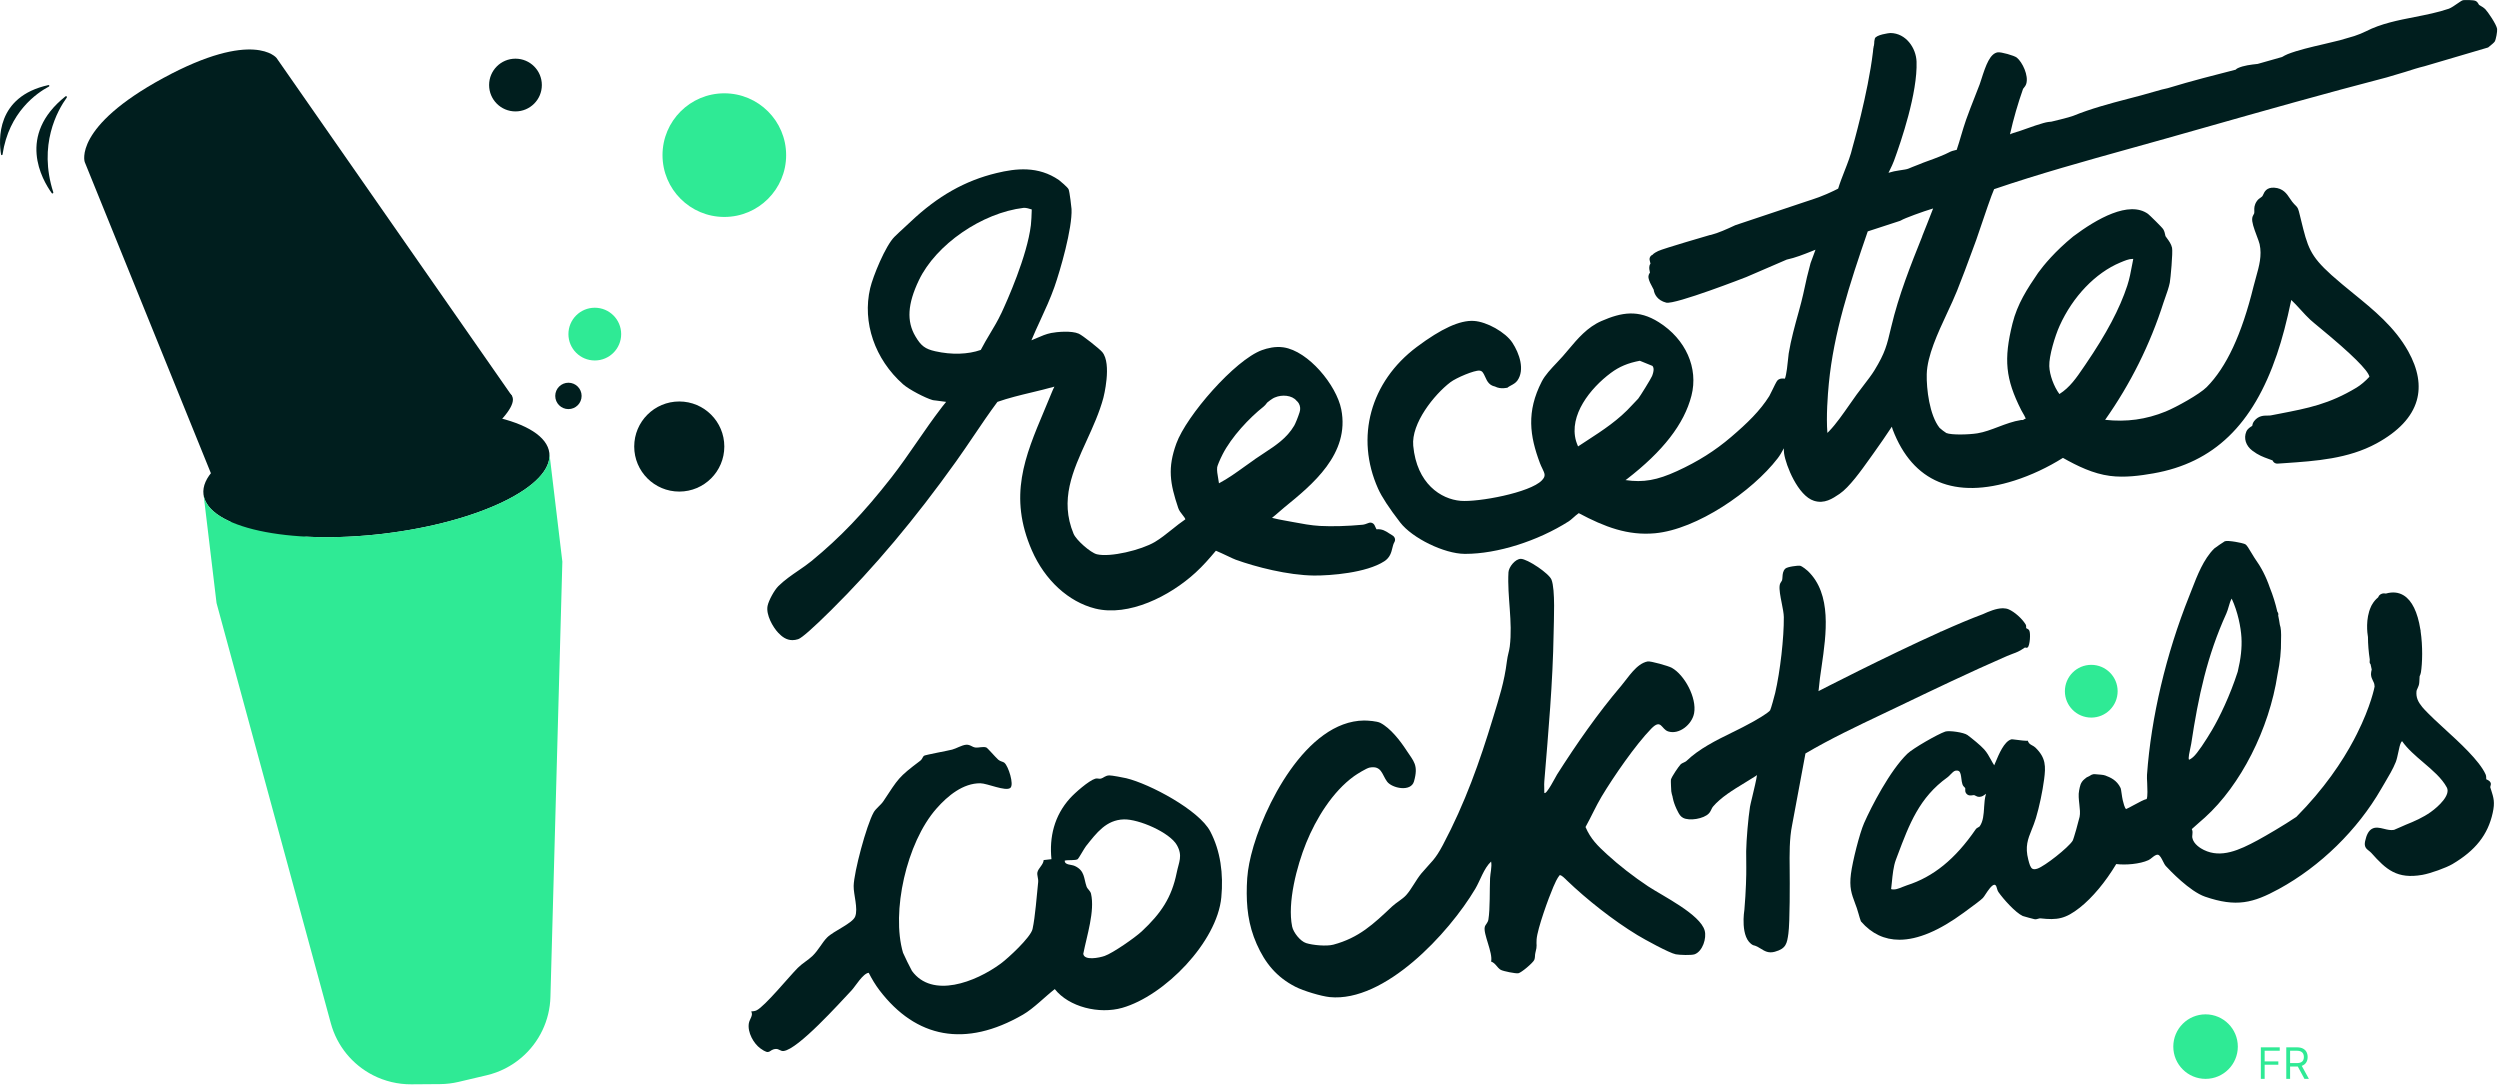
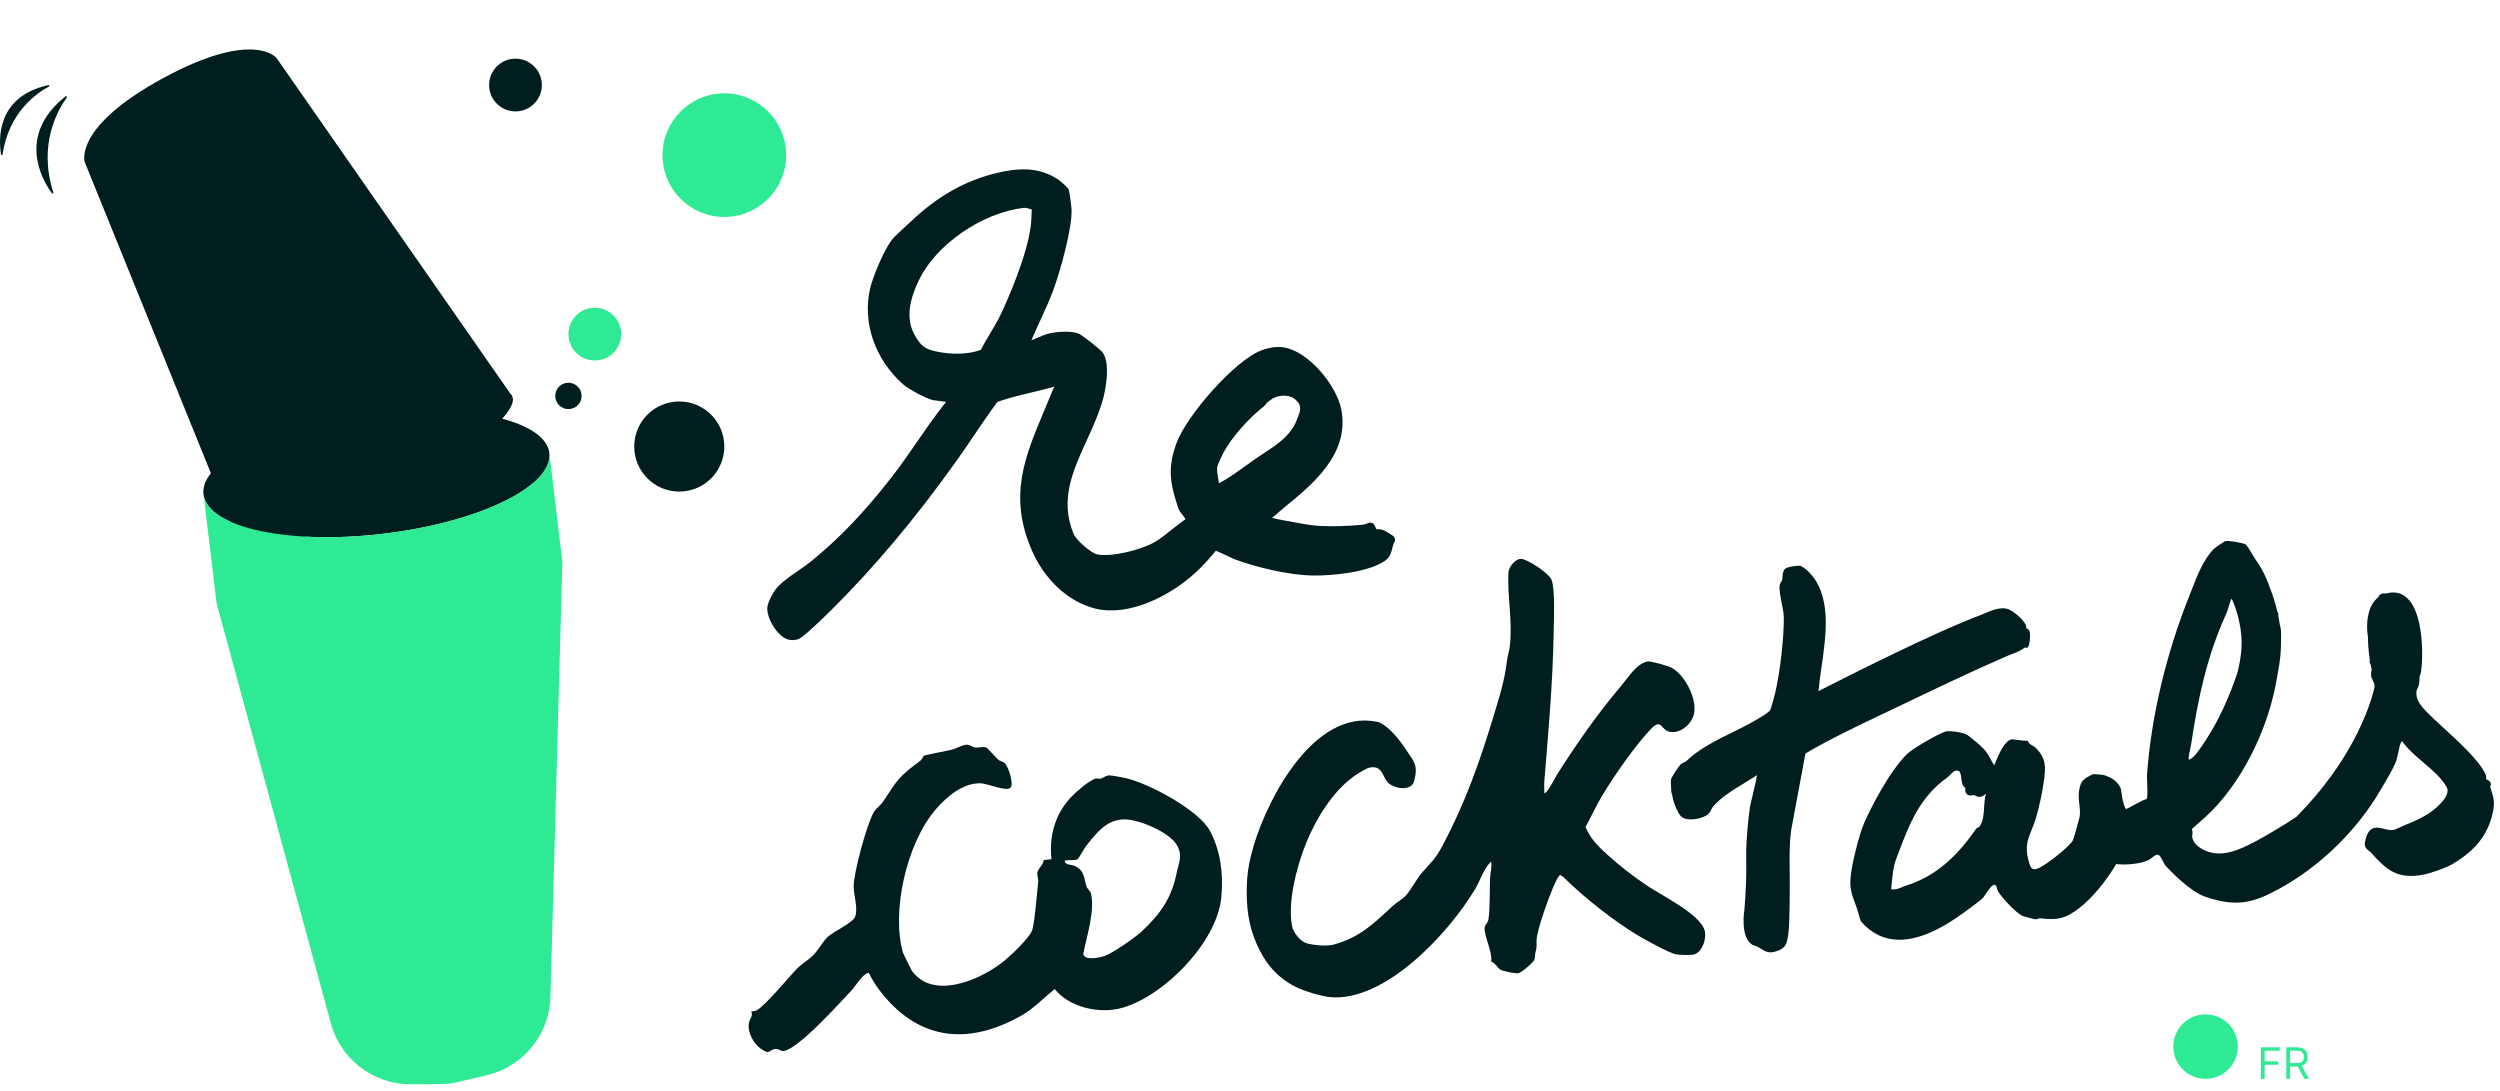
<svg xmlns="http://www.w3.org/2000/svg" width="692" height="302" viewBox="0 0 692 302" fill="none">
  <path d="M385.471 148.229C385.091 148.019 384.771 147.809 384.471 147.609C383.541 146.989 382.571 146.359 381.001 146.509L380.501 145.429C380.211 144.799 379.481 144.499 378.841 144.749L378.731 144.789C378.191 144.999 377.631 145.209 377.151 145.249C373.151 145.629 368.751 145.759 365.381 145.579C362.911 145.449 360.271 144.949 357.941 144.509C356.961 144.319 356.021 144.139 355.161 143.999C354.441 143.879 353.191 143.619 352.091 143.339C352.791 142.799 353.441 142.229 354.081 141.669C354.561 141.239 355.051 140.819 355.551 140.409C363.211 134.179 373.701 125.649 371.261 113.319C369.931 106.599 362.141 97.159 355.281 96.15C353.021 95.809 350.791 96.379 349.331 96.909C341.831 99.62 328.381 115.099 325.611 122.769C323.171 129.509 323.811 133.719 326.141 140.629C326.381 141.339 326.851 141.929 327.311 142.509C327.721 143.029 328.071 143.489 328.101 143.749C326.821 144.619 325.581 145.609 324.371 146.579C322.831 147.809 321.241 149.079 319.661 150.019C315.921 152.239 307.301 154.329 303.601 153.419C301.861 152.989 297.881 149.489 297.161 147.739C293.281 138.389 296.931 130.389 300.801 121.919C302.531 118.119 304.321 114.199 305.421 110.099C305.441 110.009 307.841 100.729 305.101 97.449C304.351 96.549 299.681 92.84 298.591 92.359C296.611 91.48 292.531 91.859 290.971 92.169C289.561 92.449 288.271 93.01 287.031 93.549C286.511 93.779 286.001 93.999 285.491 94.199C286.281 92.299 287.141 90.419 287.991 88.589C289.351 85.639 290.751 82.589 291.861 79.449C293.451 74.929 296.851 63.209 296.601 57.859C296.591 57.55 296.091 53.089 295.781 52.389C295.501 51.769 293.161 49.88 293.141 49.859C287.351 45.859 281.151 46.62 275.851 47.9C267.121 49.999 259.571 54.269 252.081 61.349C251.521 61.879 250.911 62.439 250.291 63.009C249.361 63.869 248.391 64.749 247.601 65.54C245.081 68.029 241.631 76.499 240.861 79.79C238.651 89.24 242.141 99.43 249.971 106.369C251.621 107.829 256.161 110.179 258.111 110.729C258.271 110.779 258.431 110.799 259.101 110.869C260.311 111.009 261.221 111.129 261.891 111.239C261.511 111.669 261.171 112.119 260.851 112.529L260.571 112.899C258.241 115.929 256.031 119.129 253.891 122.229C251.591 125.559 249.211 129.009 246.691 132.229C238.981 142.069 232.591 148.749 224.631 155.289C223.511 156.209 222.281 157.049 220.981 157.939C219.071 159.249 217.091 160.609 215.431 162.259C214.311 163.379 212.761 166.229 212.461 167.719C211.981 170.169 213.941 173.609 215.421 175.159C216.411 176.199 217.631 177.189 219.341 177.189C219.821 177.189 220.351 177.109 220.921 176.929C221.911 176.619 224.981 173.919 230.051 168.899C241.991 157.079 253.291 143.619 264.611 127.769C266.281 125.439 267.911 123.019 269.491 120.689C271.611 117.549 273.801 114.319 276.091 111.239C279.131 110.169 282.371 109.389 285.501 108.639C287.591 108.139 289.741 107.619 291.861 107.019C291.601 107.539 291.351 108.059 291.151 108.579C290.441 110.339 289.721 112.059 289.011 113.729C283.681 126.389 279.071 137.329 285.621 152.349C289.211 160.589 295.771 166.599 303.161 168.449C312.381 170.739 323.761 165.089 330.951 158.479C333.001 156.599 334.671 154.689 336.561 152.439C337.401 152.779 338.841 153.459 339.711 153.869C340.891 154.429 341.641 154.779 342.061 154.929C347.531 156.909 356.491 159.239 363.741 159.309C368.271 159.339 378.171 158.589 383.161 155.369C384.771 154.329 385.121 152.879 385.401 151.709C385.551 151.109 385.681 150.549 385.971 150.059C386.151 149.749 386.201 149.379 386.101 149.039C386.001 148.699 385.771 148.409 385.461 148.229H385.471ZM277.121 86.779C276.241 88.669 275.141 90.519 274.071 92.299C273.191 93.769 272.291 95.29 271.481 96.859C267.961 98.109 263.401 98.249 258.891 97.23C256.081 96.6 254.951 95.749 253.391 93.109C250.911 88.93 251.211 84.12 254.361 77.54C259.071 67.689 271.811 58.899 283.371 57.529C283.421 57.529 283.471 57.529 283.531 57.529C284.021 57.529 284.871 57.719 285.591 57.98C285.591 59.179 285.431 61.649 285.351 62.299C284.311 70.909 278.791 83.219 277.131 86.79L277.121 86.779ZM347.381 127.109C346.421 127.769 345.481 128.449 344.531 129.129C342.251 130.769 339.911 132.459 337.411 133.779C337.351 133.339 337.271 132.899 337.201 132.469C337.001 131.329 336.811 130.259 336.911 129.349C336.961 128.929 337.651 127.269 338.371 125.849C340.871 120.899 345.881 115.609 349.741 112.569C350.121 112.269 350.371 111.939 350.571 111.669C350.631 111.589 350.701 111.489 350.761 111.429C350.761 111.429 352.131 110.269 352.931 109.999C354.821 109.179 357.641 109.359 358.901 110.949C358.901 110.949 359.221 111.179 359.521 111.689C359.941 112.419 359.991 113.299 359.731 114.099C359.301 115.459 358.541 117.319 358.231 117.829C356.191 121.279 353.201 123.239 349.751 125.509C348.971 126.019 348.181 126.539 347.381 127.089V127.109Z" fill="#001E1E" />
-   <path d="M691.212 8.04C691.042 6.75 688.552 3.16 687.902 2.51C687.542 2.15 687.092 1.88 686.692 1.65C686.522 1.55 686.342 1.45 686.182 1.34C686.162 1.3 686.142 1.26 686.122 1.22C685.972 0.95 685.772 0.57 685.362 0.31C684.712 -0.1 681.952 0.01 681.782 0.05C681.412 0.15 681.072 0.39 680.332 0.9C679.602 1.41 678.492 2.18 677.852 2.41C674.832 3.44 671.542 4.09 668.372 4.71C663.782 5.61 659.042 6.54 654.932 8.65C653.972 9.14 652.852 9.58 651.662 9.98C651.312 10.08 649.822 10.52 647.682 11.14C646.192 11.52 644.642 11.88 643.122 12.24C639.662 13.04 636.092 13.87 633.262 14.97C632.692 15.19 632.182 15.49 631.672 15.78C628.942 16.56 626.532 17.25 624.932 17.69C623.032 17.9 621.062 18.12 619.442 18.85C619.182 18.97 618.982 19.13 618.832 19.29C613.242 20.72 606.702 22.37 600.012 24.41C598.972 24.62 597.862 24.91 596.282 25.38C593.912 26.09 591.492 26.72 588.932 27.38C583.852 28.7 578.632 30.12 573.902 32.05C572.782 32.51 567.842 33.67 567.842 33.67C567.352 33.71 566.682 33.76 565.612 34.06C564.132 34.47 562.672 34.99 561.262 35.49C559.972 35.95 558.642 36.43 557.282 36.82C556.962 36.91 556.652 37.05 556.362 37.19C557.342 32.83 558.542 28.7 559.982 24.6C560.032 24.51 560.112 24.42 560.192 24.33C560.422 24.05 560.712 23.69 560.862 23.21C561.582 20.93 559.792 17.18 558.242 15.94C557.532 15.37 553.852 14.35 552.992 14.48C550.862 14.8 549.712 17.93 548.422 21.99C548.242 22.55 548.092 23.03 547.972 23.35C547.522 24.54 547.042 25.75 546.562 26.97C545.772 28.99 544.942 31.09 544.212 33.16C543.702 34.6 543.262 36.1 542.832 37.54C542.452 38.85 542.052 40.19 541.612 41.48C541.492 41.51 541.362 41.54 541.212 41.57C540.712 41.68 540.102 41.83 539.432 42.2C538.492 42.73 535.542 43.9 533.472 44.62C532.102 45.09 530.612 45.78 529.382 46.21C529.332 46.24 528.362 46.63 528.272 46.67C527.782 46.88 526.992 46.97 525.782 47.16C525.242 47.25 524.732 47.33 524.282 47.42C524.212 47.44 524.012 47.49 523.742 47.56C523.362 47.67 523.022 47.76 522.732 47.83C522.852 47.58 522.972 47.33 523.102 47.08C523.522 46.23 523.942 45.35 524.242 44.54C526.222 39.16 530.802 25.72 530.502 17.06C530.372 13.28 527.572 9.18 523.262 9.14C522.882 9.14 519.262 9.63 518.962 10.67C518.812 11.18 518.782 11.58 518.772 12.09C518.772 12.25 518.672 12.71 518.682 12.73C518.552 12.91 518.642 13.1 518.532 13.4C518.502 13.74 518.462 14.08 518.422 14.45C517.072 25.82 512.782 40.77 512.782 40.77C512.282 42.95 511.452 45.08 510.582 47.3C509.962 48.89 509.312 50.54 508.802 52.21C508.802 52.21 508.342 52.45 507.572 52.82C507.252 52.98 506.932 53.13 506.602 53.27C506.302 53.41 505.972 53.56 505.622 53.71C505.542 53.74 505.462 53.78 505.382 53.81C504.222 54.31 502.862 54.84 501.462 55.28C501.372 55.31 501.262 55.34 501.142 55.38C500.652 55.55 500.152 55.71 499.662 55.87C495.912 57.11 487.892 59.8 480.322 62.34C477.992 63.43 475.642 64.49 473.552 65.03C473.472 65.05 473.382 65.05 473.302 65.06C473.252 65.07 473.212 65.08 473.162 65.1C473.162 65.1 460.402 68.8 458.992 69.48C457.582 70.16 457.462 70.5 457.462 70.5C457.212 70.59 457.002 70.75 456.842 70.97C456.622 71.28 456.542 71.67 456.632 72.04L456.852 72.99C456.712 73.15 456.622 73.35 456.572 73.57C456.432 74.24 456.572 74.83 456.672 75.27C456.682 75.33 456.702 75.4 456.712 75.46C456.482 75.76 456.202 76.26 456.302 76.91C456.442 77.76 456.962 78.76 457.532 79.79C457.612 79.94 457.692 80.07 457.742 80.18C457.892 81.43 458.782 83.15 461.202 83.77C463.622 84.39 483.362 76.69 483.362 76.69L494.562 71.86C496.942 71.35 499.222 70.44 501.432 69.56C501.802 69.41 502.162 69.27 502.532 69.12L501.162 72.84C501.132 72.93 500.182 76.65 500.162 76.74C499.272 80.76 499.022 82.19 497.902 86.23C496.842 90.05 495.742 94 495.112 97.84C495.062 98.15 495.002 98.7 494.942 99.37C494.832 100.5 494.512 103.74 494.062 104.81C494.042 104.81 494.032 104.81 494.012 104.81C493.542 104.76 492.902 104.69 492.322 105.04C491.892 105.3 491.752 105.56 490.652 107.82C490.322 108.49 489.872 109.42 489.742 109.63C487.172 113.73 483.662 117.12 479.172 120.96C474.742 124.75 469.992 127.75 464.202 130.4C458.732 132.91 454.882 133.62 449.932 132.89C450.052 132.82 450.142 132.76 450.222 132.7C460.302 124.94 466.182 117.37 468.192 109.53C470.162 101.87 466.622 93.89 459.162 89.19C453.502 85.62 448.892 86.42 443.282 88.86C439.382 90.56 436.712 93.72 434.132 96.79C433.602 97.41 433.082 98.04 432.562 98.63C432.072 99.18 431.522 99.76 430.962 100.36C429.352 102.06 427.682 103.82 426.772 105.59C422.452 113.98 423.442 120.69 426.252 128.19C426.452 128.73 426.692 129.22 426.902 129.65C427.642 131.19 427.922 131.77 426.782 132.97C423.532 136.38 409.142 139.04 404.292 138.63C398.862 138.17 392.162 133.9 391.182 123.38C390.602 117.19 396.972 109.23 401.462 105.81C403.102 104.56 408.122 102.45 409.522 102.59C410.282 102.66 410.552 103.12 411.092 104.31C411.372 104.94 411.662 105.59 412.162 106.11C412.722 106.7 413.362 106.88 413.792 106.98C415.422 107.85 417.322 107.29 417.322 107.29C417.412 107.14 417.922 106.87 418.212 106.71C418.832 106.38 419.542 106 420.012 105.34C422.122 102.37 420.582 97.83 418.622 94.85C416.722 91.96 411.532 89.04 407.942 88.83C404.092 88.6 398.942 90.96 392.172 96.03C379.302 105.67 375.092 121.06 381.452 135.26C382.462 137.52 384.522 140.67 387.582 144.63C390.932 148.97 399.752 153.27 405.392 153.31C405.472 153.31 405.552 153.31 405.642 153.31C414.422 153.31 425.622 149.78 434.252 144.29C434.612 144.06 435.022 143.69 435.502 143.27C435.872 142.94 436.562 142.32 437.002 142.04C444.212 145.89 450.602 148.29 458.092 147.61C469.692 146.55 485.022 136.02 492.072 126.85C492.642 126.11 493.222 125.13 493.772 124.09C493.772 124.59 493.772 125.08 493.842 125.53C494.312 128.82 497.692 137.25 502.112 138.62C505.012 139.53 507.222 138.03 509.192 136.7C511.882 134.88 515.172 130.27 517.572 126.9C517.942 126.38 518.292 125.89 518.602 125.46C520.352 123.05 522.032 120.55 523.662 118.11C523.722 118.37 523.802 118.64 523.902 118.9C529.422 133.41 541.092 138.29 557.632 133.01C562.192 131.55 566.812 129.39 571.022 126.74C575.042 129.01 579.392 131.13 584.052 131.73C588.122 132.26 592.412 131.67 596.062 131.03C612.732 128.1 623.602 117.64 630.252 98.1C631.702 93.85 632.972 89.02 634.222 83.03C635.022 83.77 635.962 84.8 636.822 85.74C637.782 86.79 638.692 87.78 639.492 88.51C640.102 89.06 641.092 89.88 642.352 90.92C650.912 97.98 655.452 102.47 655.862 104.28C654.772 105.47 653.442 106.6 652.292 107.29C644.702 111.86 638.942 112.97 630.952 114.52L628.562 114.98C628.312 115.03 627.992 115.03 627.652 115.03C626.632 115.03 625.122 115.03 623.942 116.57C623.562 117.07 623.462 117.56 623.412 117.89C622.892 118.2 622.122 118.66 621.782 119.47C621.002 121.31 621.642 123.37 623.422 124.72C625.132 126.02 626.472 126.5 627.882 127.01C628.252 127.14 628.632 127.28 629.042 127.44C629.442 128.33 630.212 128.35 630.442 128.33L632.392 128.2C641.052 127.61 649.992 127 657.832 122.73C663.882 119.43 667.622 115.45 668.942 110.9C670.142 106.77 669.342 102.16 666.582 97.22C662.852 90.53 657.022 85.79 651.392 81.21C649.382 79.57 647.302 77.88 645.362 76.14C639.332 70.7 638.762 68.4 636.902 60.81L636.612 59.63C636.162 57.79 636.092 57.51 635.392 56.85C635.202 56.67 634.942 56.42 634.472 55.83C634.232 55.52 634.022 55.2 633.812 54.89C632.992 53.65 631.972 52.1 629.482 51.95C627.382 51.83 626.792 53.11 626.482 53.81C626.372 54.04 626.282 54.25 626.152 54.39C626.072 54.48 625.932 54.58 625.762 54.69C625.432 54.91 625.032 55.18 624.702 55.66C623.942 56.77 623.972 57.61 623.992 58.28C623.992 58.54 624.012 58.77 623.972 59.02C623.962 59.08 623.872 59.24 623.812 59.35C623.662 59.61 623.482 59.94 623.422 60.36C623.272 61.45 623.832 63.05 624.702 65.37C625.032 66.24 625.362 67.13 625.462 67.59C626.152 70.75 625.322 73.68 624.452 76.79C624.222 77.62 623.982 78.46 623.772 79.31C620.522 92.54 616.282 101.64 610.812 107.15C608.882 109.1 602.452 112.68 599.452 113.91C594.032 116.11 588.652 116.86 582.702 116.21C589.712 106.27 595.152 95.36 598.862 83.73C598.982 83.35 599.152 82.88 599.332 82.38C599.782 81.12 600.342 79.54 600.602 78.22C600.792 77.23 601.492 69.86 601.222 68.58C601.002 67.55 600.362 66.69 599.852 65.99C599.652 65.73 599.472 65.48 599.402 65.36C599.372 65.27 599.352 65.16 599.332 65.04C599.242 64.62 599.132 64.03 598.782 63.45C598.492 62.95 594.892 59.43 594.562 59.2C589.312 55.47 580.412 60.54 573.862 65.45C568.832 69.57 565.702 73.38 564.142 75.53C561.162 79.9 558.402 84.11 557.052 89.56C554.592 99.51 555.122 104.87 559.452 113.47C559.552 113.67 559.712 113.94 559.882 114.24C560.102 114.61 560.542 115.36 560.732 115.86C560.552 115.93 560.342 116.01 560.142 116.14C560.072 116.18 560.012 116.23 559.962 116.27C559.792 116.25 559.602 116.24 559.402 116.27C557.262 116.6 555.162 117.39 553.132 118.16C551.132 118.92 549.252 119.63 547.352 119.94C544.972 120.32 540.182 120.45 538.742 119.86C538.432 119.7 537.142 118.72 536.872 118.43C534.082 114.93 533.222 107.63 533.322 103.57C533.452 98.47 536.382 92.21 538.952 86.68C539.972 84.5 540.922 82.45 541.702 80.51C543.152 76.91 544.542 73.14 545.882 69.5L547.022 66.41C547.212 65.9 547.652 64.6 548.192 62.98C549.212 59.95 551.262 53.89 551.972 52.36C564.362 48.14 577.132 44.59 589.482 41.15C592.792 40.23 596.112 39.3 599.442 38.37C602.902 37.39 606.362 36.41 609.822 35.43C626.422 30.72 643.582 25.86 660.622 21.43C660.622 21.43 662.652 20.83 665.612 19.95C665.682 19.93 665.742 19.91 665.812 19.89C667.612 19.31 669.452 18.72 671.102 18.33C678.182 16.23 686.612 13.74 688.712 13.14C689.602 12.44 690.372 11.78 690.542 11.5C690.892 10.92 691.282 8.68 691.202 8.05L691.212 8.04ZM436.802 123.56C436.582 123.05 436.362 122.46 436.242 122.05C434.232 114.95 440.172 107.48 445.862 103.24C448.192 101.5 450.612 100.48 453.902 99.86L457.392 101.28C457.752 101.72 457.922 102.43 457.302 104.07C457.012 104.79 453.972 109.72 453.462 110.34L451.822 112.07C448.082 116.22 443.752 119.05 439.162 122.03C438.382 122.54 437.602 123.04 436.822 123.56H436.802ZM570.092 90.2C573.742 82.09 580.022 75.54 586.882 72.67L587.032 72.61C588.102 72.16 589.272 71.67 590.242 71.67C590.322 71.67 590.402 71.67 590.482 71.68C590.382 72.19 590.292 72.7 590.192 73.2C589.812 75.24 589.452 77.16 588.832 79.06C586.742 85.44 583.082 92.36 577.302 100.84L576.782 101.6C574.812 104.5 572.942 107.26 570.042 109.07C568.532 107.04 567.322 103.8 567.242 101.35C567.142 98.57 568.832 92.98 570.092 90.2ZM532.082 65.4C528.882 73.4 525.572 81.68 523.492 90.49L523.432 90.73C522.282 95.63 521.802 97.65 518.862 102.48C518.132 103.69 516.902 105.29 515.712 106.84C515.102 107.64 514.502 108.43 513.952 109.17C513.312 110.05 512.632 111.03 511.922 112.04C510.182 114.53 508.222 117.35 506.412 119.23L506.342 119.31C506.232 119.43 506.032 119.63 505.822 119.83C505.462 115.28 505.912 109.37 506.222 106.14C507.582 92.19 511.892 78.81 516.992 64.05L525.942 61.13C526.052 61.09 526.172 61.04 526.272 60.97C527.032 60.47 532.252 58.54 535.092 57.7C534.102 60.29 533.062 62.88 532.062 65.39L532.082 65.4Z" fill="#001E1E" />
  <path d="M625.799 298.629V289.902H631.032V290.839H626.856V293.788H630.64V294.725H626.856V298.629H625.799ZM632.842 298.629V289.902H635.791C636.473 289.902 637.032 290.018 637.47 290.251C637.907 290.481 638.231 290.798 638.441 291.201C638.652 291.605 638.757 292.064 638.757 292.578C638.757 293.092 638.652 293.548 638.441 293.946C638.231 294.343 637.909 294.656 637.474 294.883C637.039 295.108 636.484 295.22 635.808 295.22H633.422V294.265H635.774C636.24 294.265 636.615 294.197 636.899 294.061C637.186 293.924 637.393 293.731 637.521 293.481C637.652 293.228 637.717 292.927 637.717 292.578C637.717 292.228 637.652 291.923 637.521 291.662C637.39 291.4 637.181 291.199 636.895 291.056C636.608 290.912 636.228 290.839 635.757 290.839H633.899V298.629H632.842ZM636.95 294.708L639.098 298.629H637.87L635.757 294.708H636.95Z" fill="#2FEA95" />
  <path d="M610.5 298.63C615.432 298.63 619.43 294.631 619.43 289.7C619.43 284.768 615.432 280.77 610.5 280.77C605.568 280.77 601.57 284.768 601.57 289.7C601.57 294.631 605.568 298.63 610.5 298.63Z" fill="#2FEA95" />
  <path d="M485.351 261.64C486.191 261.84 486.821 262.24 487.431 262.62C488.461 263.26 489.521 263.93 491.281 263.44C494.431 262.57 494.641 261.11 495.021 258.45C495.461 255.39 495.421 244.12 495.381 240.56C495.331 236.43 495.291 232.16 496.051 228.42L499.751 208.56C506.651 204.5 513.961 201.03 521.041 197.67C522.541 196.96 524.041 196.25 525.531 195.53C534.761 191.1 545.221 186.08 555.551 181.58C556.231 181.29 556.731 181.1 557.181 180.94C558.161 180.59 558.931 180.31 560.501 179.23C560.531 179.23 560.661 179.26 560.711 179.27C560.831 179.31 561.071 179.37 561.271 179.19C561.891 178.67 562.111 175.27 561.701 174.52C561.551 174.24 561.281 174.09 561.061 173.98C560.981 173.94 560.841 173.86 560.841 173.91C560.841 173.86 560.841 173.8 560.841 173.73C560.851 173.47 560.871 173.12 560.671 172.8C559.671 171.19 557.631 169.38 556.031 168.68C555.551 168.47 555.021 168.38 554.461 168.37C554.411 168.37 554.351 168.37 554.291 168.37C552.551 168.4 550.551 169.23 548.841 170.01C545.601 171.21 541.621 172.89 537.381 174.79C537.271 174.79 537.191 174.81 537.101 174.86C537.061 174.88 537.031 174.93 536.991 174.96C521.761 181.8 503.351 191.31 503.351 191.31C503.351 191.24 503.371 191.16 503.381 191.1C503.401 191 503.411 190.91 503.421 190.82C503.581 188.86 503.891 186.7 504.231 184.41C505.511 175.52 507.111 164.45 500.401 158.04C500.231 157.88 498.861 156.7 498.221 156.59C497.741 156.51 494.721 156.85 494.161 157.41C493.491 158.08 493.441 158.93 493.391 159.68C493.371 160.02 493.351 160.33 493.281 160.62C493.251 160.72 493.181 160.83 493.081 160.97C492.911 161.21 492.681 161.53 492.611 162.03C492.441 163.19 492.801 165.01 493.181 166.94C493.461 168.35 493.751 169.82 493.761 170.8C493.821 176.46 492.751 185.88 491.371 191.81C491.151 192.75 490.211 196.16 489.981 196.59C489.861 196.81 489.161 197.55 485.271 199.75C483.441 200.79 481.441 201.77 479.521 202.72C475.001 204.94 470.331 207.24 466.791 210.65C466.631 210.81 466.351 210.93 466.091 211.05C465.761 211.2 465.411 211.36 465.161 211.62C464.641 212.17 462.681 215.02 462.511 215.82C462.451 216.1 462.591 218.89 462.611 219.03C462.671 219.55 462.821 220.03 462.961 220.5C462.961 220.5 463.151 222.28 464.521 224.83C464.811 225.37 465.151 225.99 465.861 226.37C467.621 227.32 471.641 226.64 473.021 225.15C473.351 224.8 473.551 224.38 473.721 224.02C473.861 223.74 473.981 223.47 474.151 223.28C476.321 220.71 479.711 218.65 483.001 216.65C484.031 216.02 485.041 215.41 485.981 214.8C486.061 214.75 486.151 214.68 486.231 214.61C486.261 214.59 486.291 214.56 486.331 214.53C486.221 215.59 485.461 218.76 485.031 220.55C484.711 221.87 484.461 222.91 484.401 223.3C483.901 226.51 483.401 232.38 483.341 235.61C483.321 236.62 483.361 239.36 483.371 240.09C483.401 242.01 483.281 246.8 482.851 251.79C482.851 251.79 481.491 259.81 485.331 261.66L485.351 261.64Z" fill="#001E1E" />
  <path d="M689.501 218.54L689.311 217.93C689.291 217.86 689.341 217.66 689.381 217.53C689.451 217.27 689.531 216.97 689.411 216.67C689.211 216.16 688.621 215.9 688.231 215.72C688.221 215.72 688.201 215.71 688.191 215.7C688.191 215.66 688.191 215.62 688.191 215.58C688.191 215.24 688.201 214.77 688.001 214.32C686.291 210.54 680.741 205.48 676.691 201.78C675.611 200.79 674.621 199.89 673.821 199.12C672.981 198.31 671.221 196.62 670.491 195.72C669.361 194.33 668.701 193.1 668.891 191.28C668.911 191.1 669.021 190.86 669.151 190.59C669.361 190.13 669.631 189.57 669.661 188.84C669.681 188.31 669.711 187.76 669.751 187.2C669.931 186.82 670.061 186.44 670.121 186.06C670.511 183.57 670.651 178.94 670.021 174.69V174.51C670.001 174.45 669.981 174.32 669.951 174.19C669.181 169.4 667.641 166.25 665.381 164.83C663.961 163.94 662.291 163.76 660.411 164.3C659.631 164.13 658.991 164.33 658.521 164.87C658.461 164.94 658.401 165.04 658.251 165.37C657.621 165.87 657.071 166.51 656.641 167.26C656.491 167.48 656.371 167.72 656.271 167.96C654.751 171.26 655.261 175.27 655.451 176.33C655.461 178.36 655.631 180.45 655.951 182.54C655.901 183.15 655.901 183.26 655.911 183.36C655.941 183.56 656.051 183.73 656.171 183.86C656.261 184.35 656.371 184.83 656.491 185.32C656.381 185.76 656.281 186.25 656.291 186.65C656.321 187.41 656.601 187.98 656.851 188.48C657.001 188.79 657.141 189.05 657.201 189.32C657.251 189.55 657.281 189.79 657.291 190.04C657.281 190.11 656.311 195.35 652.401 203.13C652.111 203.68 651.841 204.2 651.611 204.66C651.611 204.68 651.601 204.69 651.591 204.71C648.331 210.86 643.301 218.37 635.631 226.11C632.311 228.36 627.081 231.41 624.911 232.58C619.801 235.34 614.811 237.61 610.031 235.27C609.181 234.86 607.171 233.69 606.831 231.89C606.781 231.63 606.811 231.35 606.851 231.05C606.901 230.59 606.971 230.04 606.691 229.49C607.371 228.85 608.081 228.24 608.771 227.64C609.291 227.19 609.801 226.75 610.311 226.29C620.221 217.34 628.111 201.8 630.411 186.74C631.121 183.29 631.441 180.16 631.391 177.21C631.471 175.11 631.361 173.71 631.061 172.94C630.941 172.12 630.791 171.25 630.601 170.35C630.631 170.22 630.661 170.07 630.641 169.92C630.621 169.71 630.511 169.52 630.361 169.29C629.831 166.98 629.131 164.75 628.301 162.7C627.211 159.54 625.931 157.06 624.031 154.4C623.841 154.14 623.551 153.64 623.241 153.11C622.441 151.75 621.921 150.9 621.521 150.66C620.941 150.31 616.651 149.47 615.811 149.83C615.581 149.93 613.081 151.65 612.901 151.83C609.941 154.76 608.201 159.27 606.661 163.25C606.421 163.88 606.181 164.48 605.951 165.06C599.561 181.05 595.421 198.59 594.291 214.47C594.251 215 594.291 215.82 594.341 216.76C594.401 218.09 594.511 220.5 594.201 221.17C593.481 221.32 592.251 221.97 590.561 222.89C589.791 223.31 588.851 223.82 588.491 223.95C588.091 223.62 587.751 222.24 587.571 221.48C587.351 220.58 587.141 218.46 586.991 218.14C585.911 215.88 584.091 215.18 582.751 214.66C582.171 214.43 580.881 214.39 580.301 214.33C579.631 214.26 579.241 214.17 578.281 214.85L577.601 215.17L577.021 215.63C575.821 216.59 575.731 217.71 575.501 218.8C575.261 219.95 575.421 221.31 575.561 222.62C575.701 223.86 575.841 225.14 575.631 226.11C575.401 227.18 574.001 232.23 573.701 232.73C572.481 234.64 566.011 239.75 563.951 240.44C563.351 240.64 562.901 240.65 562.591 240.48C562.001 240.16 561.731 239.12 561.431 237.96C560.491 234.34 561.311 232.28 562.361 229.68C562.761 228.69 563.171 227.67 563.541 226.45C564.461 223.41 565.371 219.1 565.811 215.73C566.271 212.17 566.341 209.79 563.411 206.94C563.151 206.68 562.831 206.51 562.531 206.34C562.051 206.08 561.641 205.85 561.421 205.34L561.271 205.01L560.911 205.05C560.601 205.08 559.311 204.92 558.451 204.81C557.011 204.63 556.851 204.61 556.681 204.67C554.731 205.29 553.311 208.69 552.281 211.17C552.181 211.41 552.091 211.63 552.001 211.84C551.661 211.33 551.371 210.8 551.071 210.25C550.551 209.3 550.011 208.31 549.211 207.42C548.181 206.27 545.891 204.43 544.611 203.47C543.591 202.71 539.491 202.15 538.451 202.5C536.361 203.21 529.521 207.13 527.951 208.64C523.121 213.31 518.011 223.24 515.981 227.83C514.721 230.69 512.761 238.52 512.341 241.88C511.861 245.67 512.481 247.34 513.511 250.11C513.661 250.5 513.811 250.92 513.971 251.37C514.141 251.85 514.301 252.41 514.461 252.98C514.651 253.65 514.841 254.34 515.071 254.95L515.161 255.1C518.081 258.45 521.621 260.12 525.761 260.12C530.821 260.12 536.771 257.62 543.561 252.63L544.011 252.3C546.231 250.68 548.361 249.1 548.851 248.57C549.071 248.34 549.321 247.96 549.631 247.48C550.251 246.54 551.301 244.96 552.021 244.9C552.111 244.9 552.261 244.9 552.451 245.12C552.571 245.26 552.651 245.53 552.731 245.83C552.831 246.2 552.951 246.61 553.211 246.98C554.501 248.82 557.841 252.6 559.901 253.55C560.131 253.66 562.971 254.4 563.131 254.43C563.501 254.51 563.851 254.4 564.161 254.31C564.391 254.24 564.611 254.18 564.771 254.2C569.461 254.72 571.691 254.37 575.681 251.24C579.151 248.51 582.811 244.12 585.771 239.17C588.371 239.49 592.301 239.18 594.681 238.09C595.021 237.94 595.331 237.68 595.671 237.41C596.211 236.98 596.761 236.53 597.301 236.59C597.841 236.65 598.351 237.67 598.721 238.42C598.981 238.93 599.221 239.42 599.501 239.72C600.571 240.88 606.121 246.74 610.361 248.2C619.031 251.18 623.671 249.95 630.791 246.07C642.251 239.82 652.581 229.72 659.111 218.37C659.411 217.85 659.741 217.3 660.071 216.74C661.161 214.9 662.401 212.82 663.141 210.95C663.431 210.22 663.641 209.21 663.851 208.23C664.071 207.18 664.301 206.09 664.581 205.57C664.711 205.34 664.791 205.22 664.901 205.16C666.421 207.33 668.651 209.23 670.811 211.07C673.311 213.2 675.891 215.39 677.271 217.95C678.401 220.04 675.011 223.22 672.831 224.77C670.681 226.3 668.231 227.37 665.921 228.29C665.621 228.41 665.081 228.65 664.511 228.91C663.851 229.21 662.841 229.66 662.661 229.71C661.741 229.88 660.801 229.65 659.881 229.42C658.711 229.13 657.501 228.83 656.471 229.47C655.621 230 655.041 231.08 654.661 232.85C654.321 234.41 655.021 234.96 655.701 235.49C655.941 235.68 656.181 235.87 656.411 236.12C660.491 240.7 663.481 243.4 670.521 242.16C672.771 241.76 677.041 240.23 678.831 239.18C685.221 235.41 688.661 231.04 689.981 225C690.631 222.05 690.251 220.88 689.511 218.55L689.501 218.54ZM549.201 223.56C549.071 225.49 548.951 227.32 548.001 228.7C547.921 228.82 547.761 228.9 547.581 229C547.341 229.13 547.061 229.28 546.871 229.56C541.211 237.8 535.151 242.72 527.821 245.06C527.421 245.19 527.011 245.35 526.601 245.52C525.511 245.97 524.471 246.39 523.461 246.11C523.531 245.52 523.591 244.9 523.661 244.26C523.871 242.16 524.101 239.79 524.771 238.01L525.271 236.68C528.491 228.12 531.271 220.74 539.061 215.16C539.341 214.96 539.601 214.69 539.881 214.39C540.341 213.91 540.861 213.37 541.341 213.31C541.751 213.26 542.051 213.31 542.261 213.47C542.701 213.81 542.801 214.68 542.911 215.52C542.971 216.04 543.041 216.57 543.191 217.04C543.331 217.5 543.601 217.76 543.801 217.95C543.871 218.02 543.961 218.11 543.981 218.15C544.001 218.2 543.991 218.37 543.981 218.48C543.971 218.78 543.951 219.14 544.161 219.49C544.691 220.33 545.511 220.21 545.991 220.13C546.181 220.1 546.361 220.07 546.481 220.1C546.571 220.12 546.681 220.17 546.801 220.25C547.061 220.4 547.441 220.6 547.941 220.57C548.621 220.54 549.071 220.2 549.431 219.93C549.561 219.83 549.651 219.76 549.731 219.72C549.361 220.92 549.271 222.25 549.191 223.55L549.201 223.56ZM606.281 207.1C606.391 206.62 606.481 206.19 606.531 205.86C608.521 192.7 610.931 181.53 616.251 169.82C616.511 169.25 616.711 168.57 616.901 167.91C617.121 167.17 617.341 166.4 617.641 165.85C617.671 165.8 617.701 165.74 617.731 165.69C619.461 169.41 620.261 173.62 620.431 176.43C620.601 179.28 620.271 182.31 619.401 185.93C617.271 192.57 614.321 198.63 612.271 202.1C610.531 205.04 608.241 208.55 607.041 209.57C606.231 210.26 605.921 210.28 605.921 210.29C605.641 209.94 606.091 207.95 606.281 207.1Z" fill="#001E1E" />
  <path d="M106.181 147.739C132.618 144.577 153.159 134.572 152.062 125.392C150.964 116.212 128.642 111.334 102.205 114.496C75.768 117.658 55.226 127.662 56.324 136.842C57.422 146.022 79.743 150.901 106.181 147.739Z" fill="#001E1E" />
  <path d="M108.155 137.708C128.988 126.411 144.03 113.848 141.752 109.649C139.475 105.449 120.741 111.203 99.908 122.5C79.076 133.797 64.034 146.359 66.311 150.559C68.588 154.759 87.323 149.005 108.155 137.708Z" fill="#001E1E" />
  <path d="M141.751 109.659L76.531 16.029C76.531 16.029 70.191 8.049 45.201 21.599C20.211 35.15 23.441 44.819 23.441 44.819L66.311 150.559" fill="#001E1E" />
  <path d="M106.19 147.729C79.76 150.889 57.44 146.009 56.34 136.829L59.94 166.929L91.57 283.229C93.26 289.459 97.5 294.679 103.25 297.619C106.53 299.299 110.17 300.159 113.86 300.139L121.84 300.079C123.55 300.069 125.26 299.859 126.92 299.469L134.69 297.639C138.28 296.799 141.61 295.099 144.41 292.689C149.3 288.479 152.19 282.399 152.36 275.949L155.66 155.469L152.06 125.369C153.16 134.549 132.62 144.559 106.19 147.719V147.729Z" fill="#2FEA95" />
  <path d="M200.493 60.05C209.942 60.05 217.603 52.39 217.603 42.94C217.603 33.49 209.942 25.83 200.493 25.83C191.043 25.83 183.383 33.49 183.383 42.94C183.383 52.39 191.043 60.05 200.493 60.05Z" fill="#2FEA95" />
  <path d="M188.021 136.069C194.908 136.069 200.491 130.486 200.491 123.599C200.491 116.712 194.908 111.129 188.021 111.129C181.134 111.129 175.551 116.712 175.551 123.599C175.551 130.486 181.134 136.069 188.021 136.069Z" fill="#001E1E" />
  <path d="M142.683 30.84C146.714 30.84 149.983 27.572 149.983 23.54C149.983 19.509 146.714 16.24 142.683 16.24C138.651 16.24 135.383 19.509 135.383 23.54C135.383 27.572 138.651 30.84 142.683 30.84Z" fill="#001E1E" />
-   <path d="M578.862 198.629C582.894 198.629 586.162 195.361 586.162 191.329C586.162 187.298 582.894 184.029 578.862 184.029C574.831 184.029 571.562 187.298 571.562 191.329C571.562 195.361 574.831 198.629 578.862 198.629Z" fill="#2FEA95" />
  <path d="M164.64 99.78C168.672 99.78 171.94 96.511 171.94 92.48C171.94 88.448 168.672 85.18 164.64 85.18C160.608 85.18 157.34 88.448 157.34 92.48C157.34 96.511 160.608 99.78 164.64 99.78Z" fill="#2FEA95" />
  <path d="M157.341 113.239C159.357 113.239 160.991 111.605 160.991 109.589C160.991 107.574 159.357 105.939 157.341 105.939C155.326 105.939 153.691 107.574 153.691 109.589C153.691 111.605 155.326 113.239 157.341 113.239Z" fill="#001E1E" />
  <path d="M14.321 53.451C11.611 49.681 4.601 37.471 18.121 26.671C18.341 26.491 18.651 26.771 18.481 27.011C15.911 30.561 10.531 40.101 14.751 53.231C14.841 53.501 14.481 53.681 14.321 53.461V53.451Z" fill="#001E1E" />
  <path d="M0.292 42.77C-0.368 38.83 -1.138 26.74 13.402 23.55C13.642 23.5 13.772 23.83 13.552 23.95C10.222 25.72 2.442 31.03 0.702 42.76C0.662 43 0.322 43.01 0.282 42.77H0.292Z" fill="#001E1E" />
  <path d="M427.462 219.469C428.012 220.159 430.672 214.879 430.982 214.399C436.402 205.879 442.292 197.419 448.802 189.769C450.742 187.489 452.952 183.699 456.062 183.089C456.892 182.929 461.852 184.349 462.732 184.839C466.282 186.809 469.702 193.139 468.932 197.399C468.372 200.509 464.812 203.439 461.752 202.459C459.812 201.839 459.862 198.829 457.062 201.699C452.672 206.209 446.602 215.029 443.332 220.479C441.772 223.079 440.372 226.239 438.872 228.919C440.272 232.209 442.252 234.129 444.772 236.439C448.182 239.569 452.212 242.689 456.172 245.319C460.132 247.949 470.652 253.079 471.862 257.609C472.422 259.679 471.312 263.269 469.122 264.129C468.232 264.479 464.822 264.339 463.852 264.149C462.032 263.789 455.102 259.979 453.222 258.829C446.642 254.839 439.232 249.009 433.722 243.709C433.382 243.379 432.172 242.089 431.702 242.249C430.972 243.179 430.432 244.399 429.972 245.469C428.652 248.529 425.572 256.999 425.332 260.019C425.192 261.799 425.582 261.509 424.992 263.749C424.822 264.389 424.962 265.049 424.692 265.689C424.352 266.499 421.122 269.239 420.272 269.399C419.572 269.529 416.092 268.839 415.422 268.459C414.412 267.899 414.002 266.599 412.742 266.159C413.282 263.739 410.492 258.459 410.992 256.549C411.152 255.919 411.842 255.469 411.992 254.509C412.472 251.559 412.312 246.219 412.452 243.089C412.512 241.639 413.012 239.999 412.742 238.469C410.702 240.379 409.722 243.739 408.342 246.049C401.002 258.389 383.272 277.489 368.082 275.999C365.732 275.769 360.762 274.269 358.572 273.139C353.382 270.479 350.192 266.609 347.852 261.309C345.512 256.009 344.952 250.919 345.122 245.199C345.212 242.179 345.522 239.899 346.292 236.739C349.552 223.459 361.542 199.579 377.582 199.439C378.672 199.439 381.152 199.619 382.052 200.079C384.872 201.519 387.602 205.069 389.272 207.639C391.292 210.739 392.692 211.719 391.392 216.299C390.532 219.299 385.312 218.179 383.952 216.359C382.522 214.439 382.452 211.829 379.092 212.469C378.242 212.629 375.622 214.259 374.812 214.839C368.822 219.149 364.282 226.609 361.552 233.319C358.922 239.799 356.322 249.899 357.662 256.459C358.002 258.109 359.922 260.539 361.542 261.049C363.352 261.629 367.182 261.989 369.082 261.479C376.172 259.579 380.172 255.779 385.352 250.889C386.462 249.849 388.202 248.899 389.222 247.779C390.692 246.159 391.952 243.529 393.472 241.719C396.242 238.449 397.152 238.119 399.402 233.869C405.532 222.309 409.592 210.849 413.282 198.669C414.962 193.109 416.392 188.849 417.112 183.019C417.322 181.309 417.732 180.339 417.902 178.959C418.762 172.079 417.172 165.169 417.542 158.409C417.622 156.969 419.422 154.689 420.962 154.689C422.772 154.689 428.782 158.729 429.452 160.449C430.542 163.219 430.092 171.789 430.042 175.279C429.822 188.929 428.592 202.589 427.462 216.329C427.372 217.369 427.502 218.409 427.462 219.449V219.469Z" fill="#001E1E" />
  <path d="M278.042 211.17C279.082 212 280.782 217.2 279.652 218.1C278.352 219.13 273.282 216.83 271.362 216.81C266.592 216.77 262.342 220.25 259.222 223.8C250.862 233.27 246.682 252.53 249.952 263.71C250.062 264.07 252.212 268.45 252.422 268.74C258.032 276.46 269.992 271.87 276.962 266.76C279.042 265.24 285.312 259.44 285.812 257.15C286.562 253.69 286.962 247.92 287.362 244.2C287.472 243.19 286.992 242.28 287.152 241.47C287.382 240.32 288.822 239.36 288.882 238.07L291.042 237.82C290.422 231.75 291.792 225.82 296.172 220.97C297.532 219.46 301.362 216.09 303.162 215.54C303.742 215.36 304.242 215.65 304.742 215.52C305.482 215.32 305.902 214.68 307.032 214.63C307.662 214.6 310.952 215.22 311.742 215.41C318.282 216.99 331.902 224.24 334.992 230.12C337.852 235.56 338.672 241.91 338.062 248.37C336.902 260.74 322.352 275.63 310.632 278.97C304.242 280.79 295.882 278.75 291.962 273.78C289.232 275.9 286.092 279.16 283.162 280.85C267.202 290.09 253.552 287.35 243.452 274.12C242.312 272.63 241.312 270.95 240.462 269.27C238.862 269.42 236.752 273.04 235.712 274.14C232.332 277.72 220.942 290.43 216.902 290.92C216.052 291.02 215.602 290.29 214.742 290.35C212.682 290.5 213.352 292.26 210.502 290.22C208.602 288.86 206.862 285.75 207.282 283.24C207.482 282.05 208.582 281.04 207.932 279.97C208.422 279.92 208.952 279.89 209.422 279.66C211.702 278.56 218.502 270.24 220.802 267.93C222.012 266.71 223.722 265.73 224.862 264.64C226.532 263.04 227.572 260.88 228.932 259.51C230.762 257.67 235.972 255.6 236.712 253.7C237.572 251.48 236.242 247.6 236.292 245.23C236.372 241.36 239.822 228.47 241.822 224.88C242.432 223.78 243.792 222.87 244.502 221.8C248.712 215.45 248.582 215.2 254.772 210.54C255.272 210.16 255.422 209.45 255.752 209.2C256.082 208.95 262.432 207.79 263.562 207.49C264.692 207.19 266.202 206.26 267.372 206.15C268.542 206.04 269.062 206.8 269.972 206.91C270.972 207.03 272.102 206.57 273.012 206.9C273.342 207.02 275.612 209.67 276.312 210.28C276.892 210.79 277.612 210.8 278.052 211.15L278.042 211.17ZM294.712 238.22C294.712 239.52 296.502 239.22 297.542 239.72C300.302 241.03 299.962 243.11 300.762 245.4C301.002 246.1 301.802 246.57 301.992 247.37C303.102 252.18 300.812 259.08 299.852 264.02C300.102 265.98 304.312 265.11 305.752 264.61C308.042 263.81 314.162 259.55 316.052 257.79C321.382 252.81 324.322 248.44 325.712 241.56C326.302 238.61 327.442 236.92 325.772 233.94C323.782 230.4 315.162 226.69 311.082 226.81C306.182 226.95 303.542 230.53 300.612 234.2C300.122 234.82 298.562 237.65 298.322 237.81C297.672 238.25 295.622 237.96 294.722 238.22H294.712Z" fill="#001E1E" />
</svg>